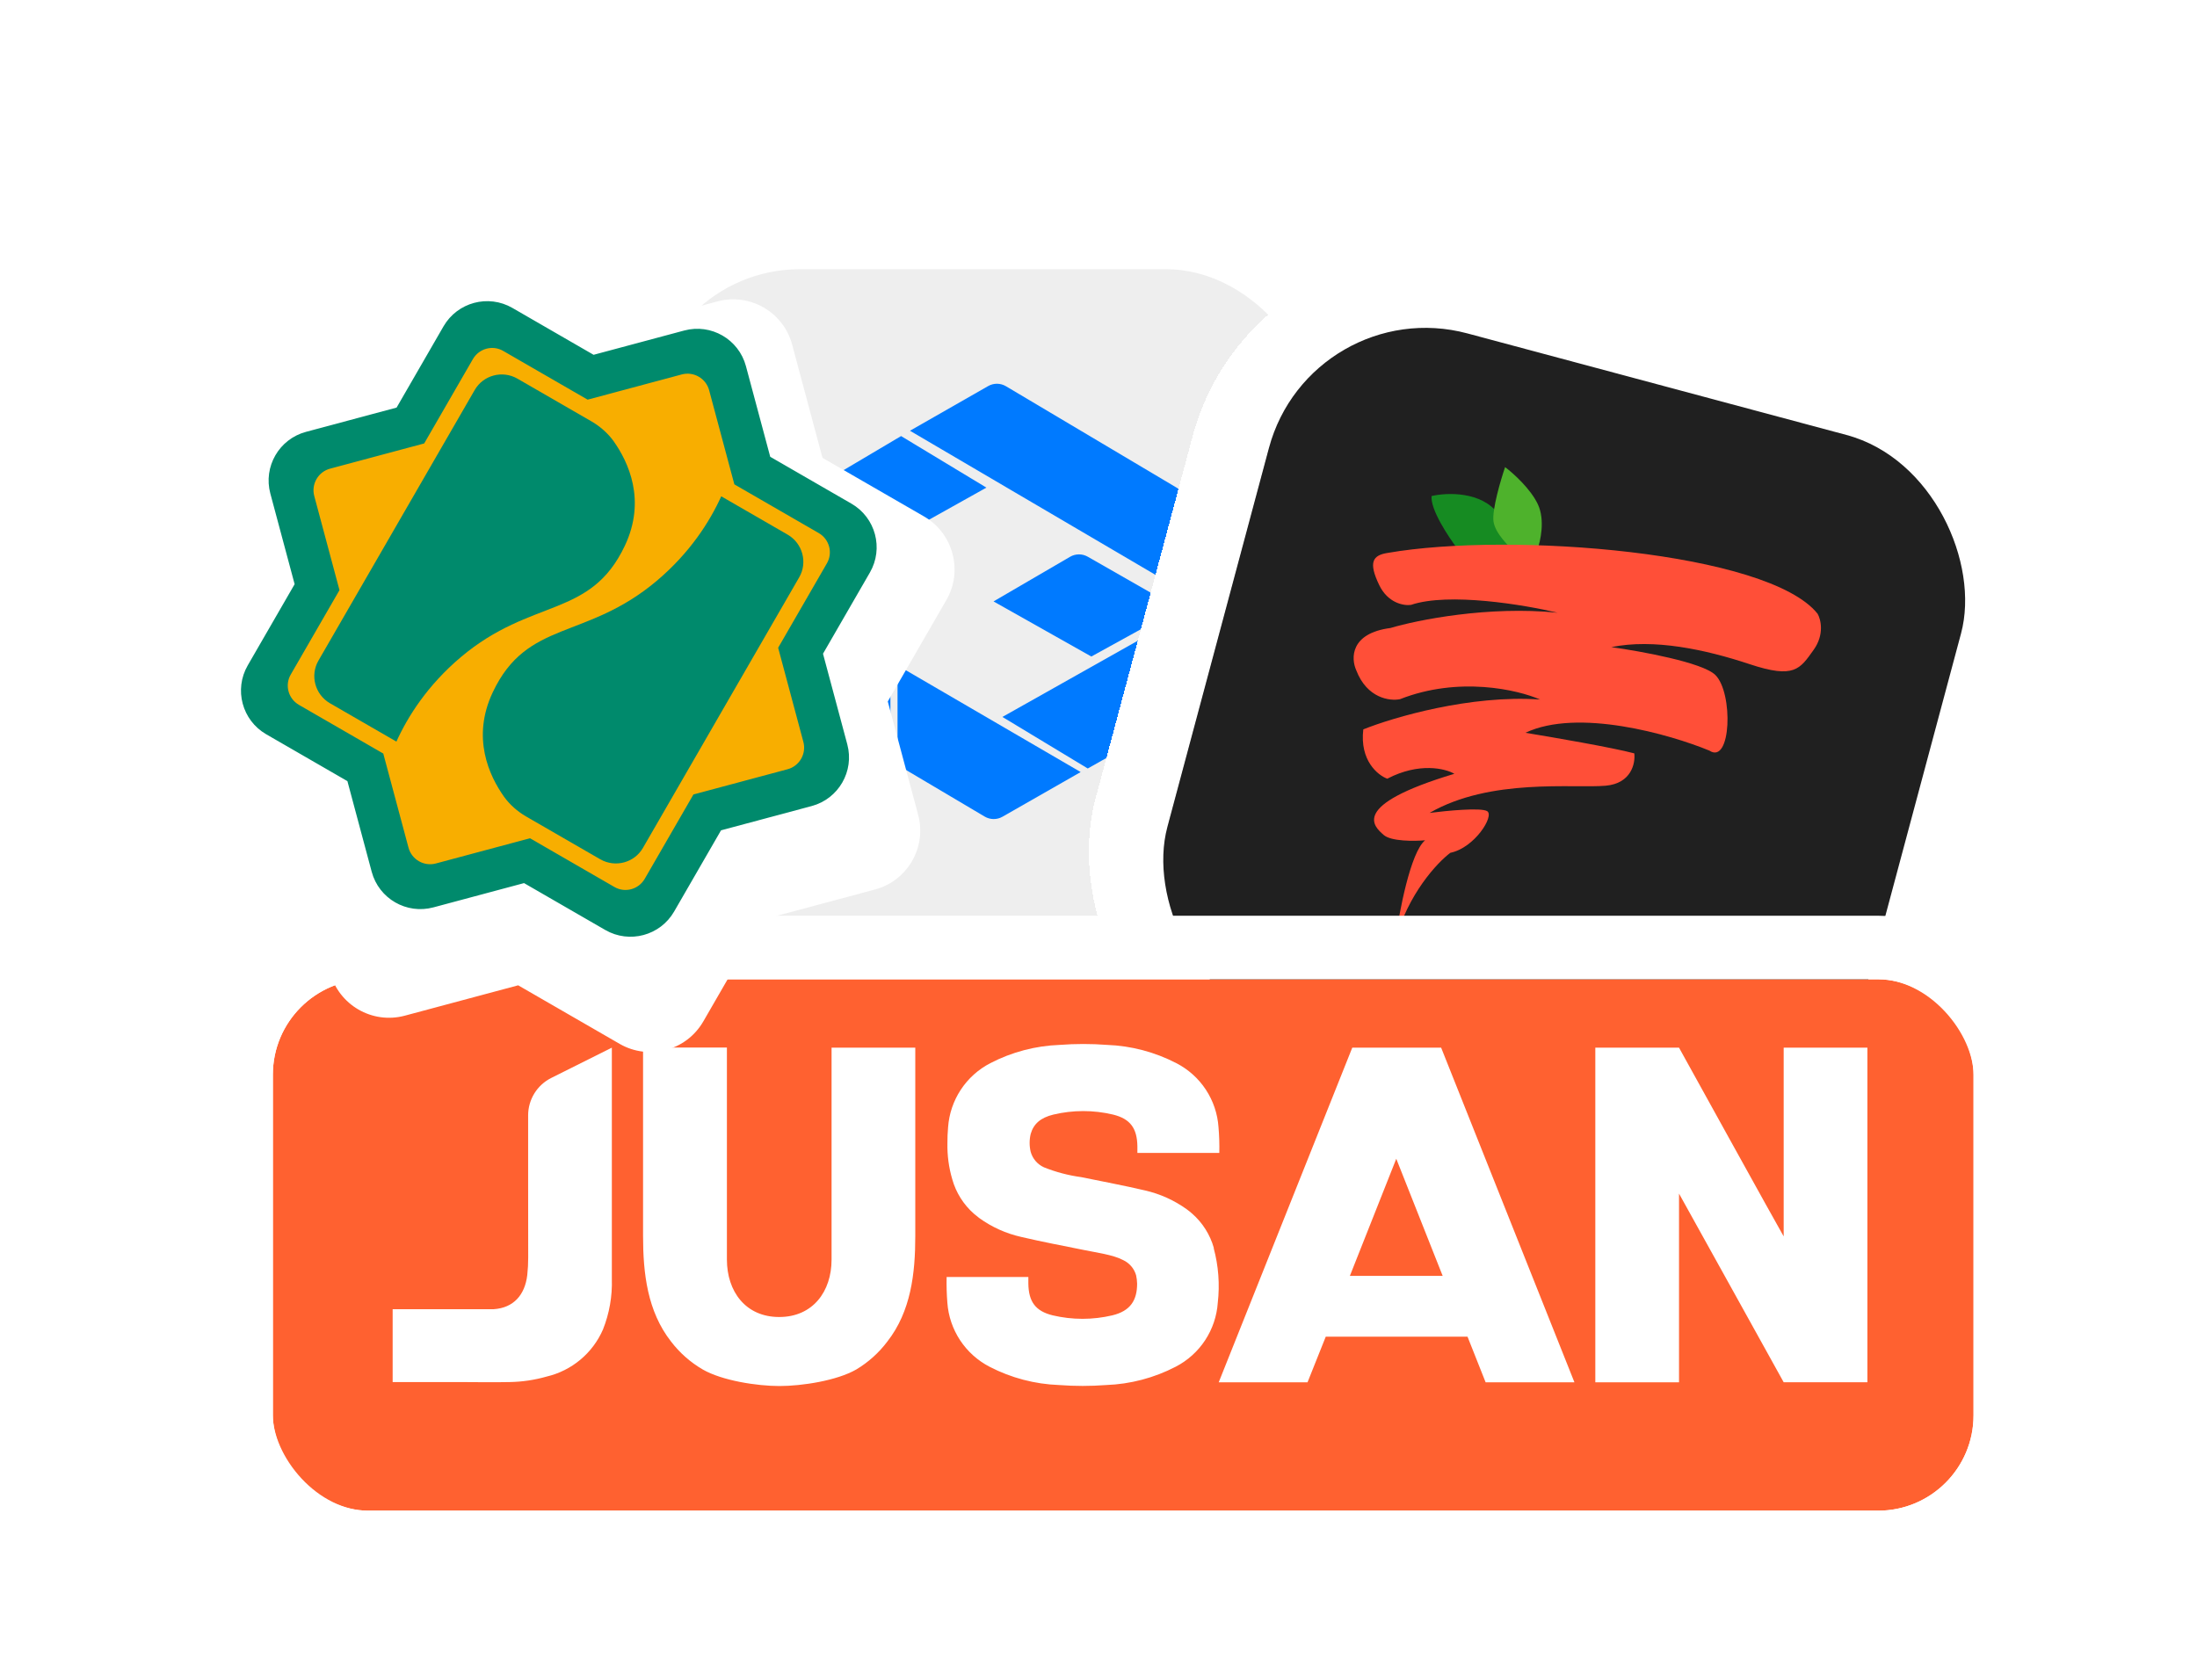
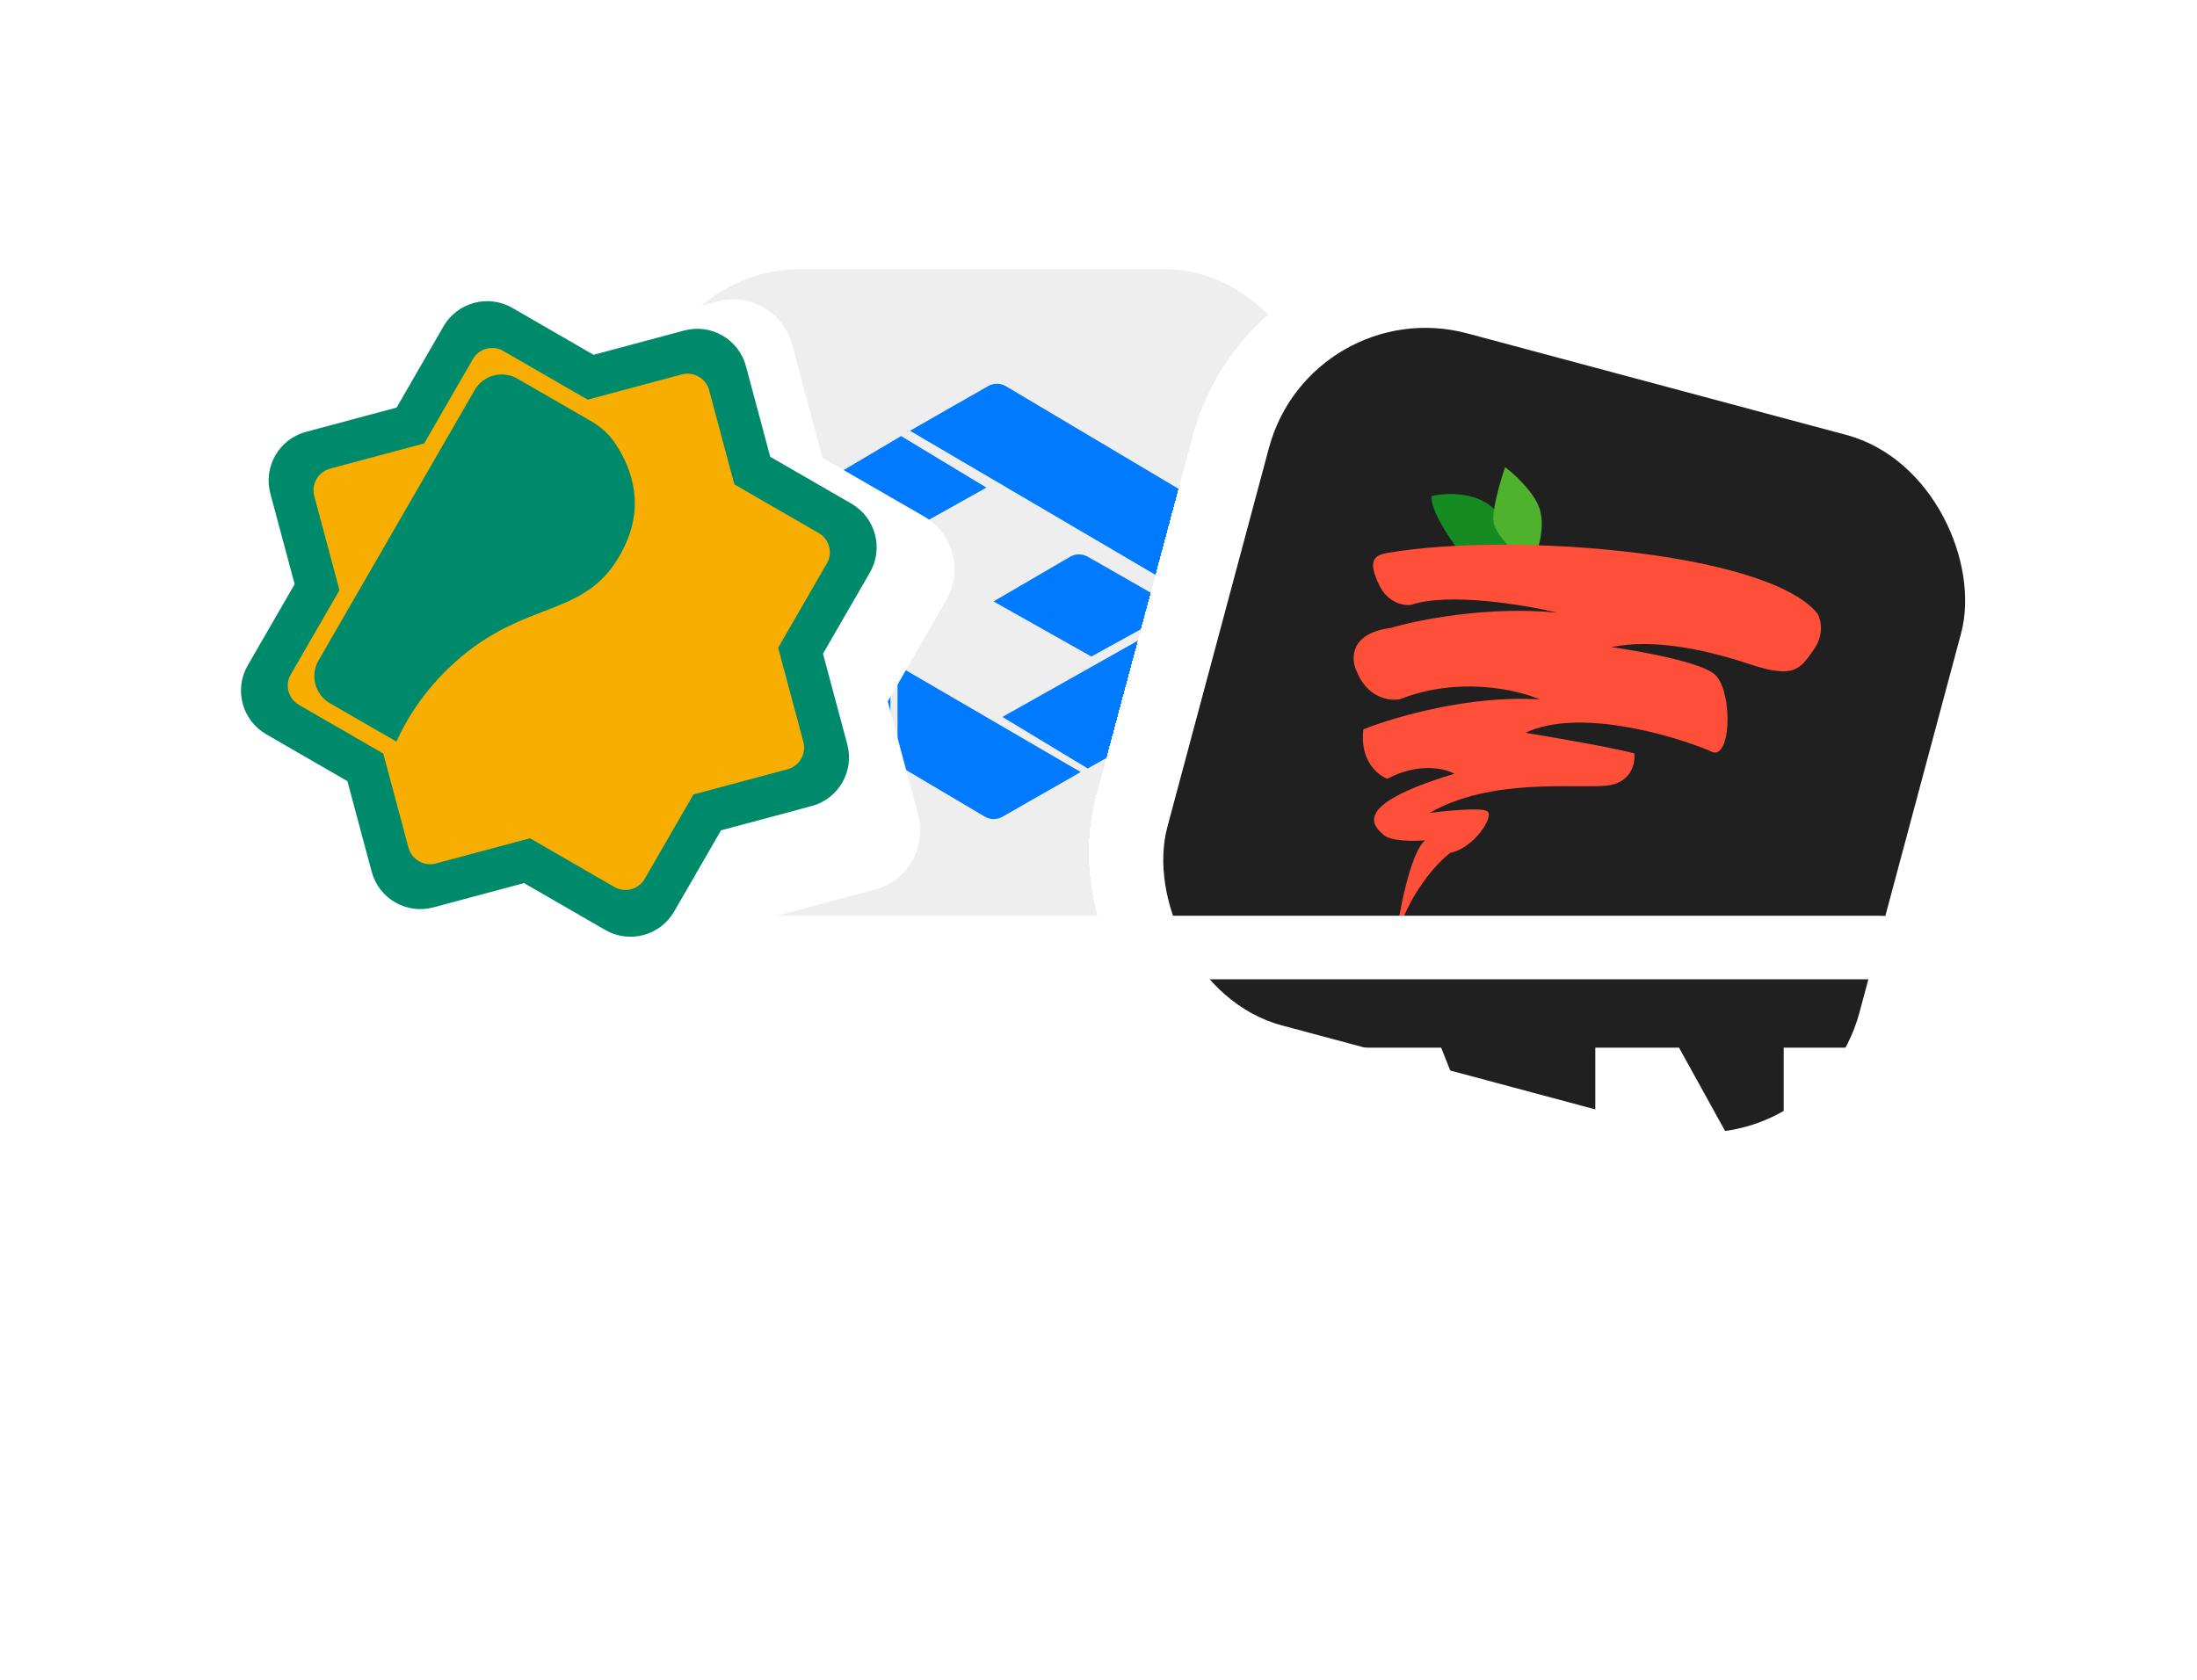
<svg xmlns="http://www.w3.org/2000/svg" width="306" height="234" viewBox="0 0 306 234" fill="none">
-   <rect x="85.39" y="32.515" width="103.02" height="103.02" rx="27.14" stroke="white" stroke-width="9.97" />
  <rect x="90.375" y="37.5" width="93.05" height="93.05" rx="21.047" fill="#EEEEEE" />
  <path d="M124.017 76.594L112.131 83.528V97.715C112.131 98.59 112.596 99.4 113.352 99.841L124.017 106.062V76.594Z" fill="#007AFF" />
  <path d="M165.125 82.539L126.742 60.004L137.63 53.782C138.4 53.342 139.347 53.35 140.109 53.803L163.921 67.956C164.668 68.399 165.125 69.203 165.125 70.072V82.539Z" fill="#007AFF" />
  <path d="M137.389 67.927L112.131 82.043V70.073C112.131 69.204 112.59 68.399 113.337 67.955L125.503 60.746L137.389 67.927Z" fill="#007AFF" />
  <path d="M125.01 106.559V92.691L150.516 107.549L139.626 113.772C138.857 114.212 137.911 114.204 137.15 113.753L125.01 106.559Z" fill="#007AFF" />
  <path d="M151.504 107.052L139.618 99.871L165.124 85.508V97.937C165.124 98.826 164.645 99.645 163.871 100.081L151.504 107.052Z" fill="#007AFF" />
  <path d="M149.04 77.562L138.381 83.779L152.001 91.456L164.135 84.77L151.501 77.551C150.738 77.115 149.799 77.119 149.04 77.562Z" fill="#007AFF" />
  <g filter="url(#filter0_d_231_6966)">
    <rect x="178.8" y="28.702" width="110.493" height="110.493" rx="29.108" transform="rotate(15 178.8 28.702)" stroke="white" stroke-width="10.693" shape-rendering="crispEdges" />
    <rect x="182.58" y="35.25" width="99.8" height="99.8" rx="22.574" transform="rotate(15 182.58 35.25)" fill="#202020" />
    <path d="M199.39 63.745C199.209 65.609 201.721 69.415 203 71.086L212.517 71.246C212.212 70.899 211.018 69.41 208.682 66.235C206.346 63.059 201.514 63.252 199.39 63.745Z" fill="#168B22" />
    <path d="M214.21 64.927C215.218 67.109 214.559 70.067 214.103 71.272L211.203 71.69C210.22 70.896 208.207 68.896 208.01 67.25C207.814 65.604 209.009 61.542 209.63 59.717C210.736 60.544 213.201 62.745 214.21 64.927Z" fill="#4EB22C" />
    <path d="M253.155 80.142C246.3 71.533 210.413 68.689 193.283 71.668C191.205 71.989 190.554 72.929 192.088 76.128C193.314 78.687 195.554 79.049 196.521 78.909C201.777 77.131 212.326 78.895 216.943 79.999C207.328 79.016 197.419 81.009 193.667 82.128C188.054 82.855 188.151 86.36 188.901 88.021C190.403 91.929 193.588 92.331 194.993 92.044C203.186 88.822 211.411 90.733 214.5 92.092C204.804 91.406 194.048 94.579 189.882 96.251C189.362 100.573 191.891 102.632 193.22 103.121C197.665 100.806 201.302 101.701 202.565 102.438C187.837 106.857 191.428 109.811 192.715 110.953C193.745 111.866 196.994 111.834 198.489 111.703C196.445 113.386 194.867 121.754 194.333 125.727C196.086 119.186 200.179 114.812 202.007 113.443C205.379 112.753 208.16 108.319 207.145 107.649C206.332 107.112 201.452 107.584 199.114 107.887C207.596 102.99 219.145 104.491 223.631 104.099C227.221 103.786 227.791 100.965 227.627 99.593C224.654 98.796 216.278 97.349 212.462 96.725C219.763 93.263 232.588 96.939 238.088 99.209C241.134 101.22 241.436 91.172 238.918 88.676C237.155 86.929 228.52 85.359 224.423 84.792C230.323 83.585 237.485 85.105 243.704 87.17C249.922 89.234 250.692 87.847 252.604 85.173C254.133 83.033 253.609 80.927 253.155 80.142Z" fill="#FF4F38" />
  </g>
  <g filter="url(#filter1_d_231_6966)">
-     <rect x="38.005" y="132.719" width="236.87" height="74.022" rx="13.282" fill="#FF6130" />
    <rect x="33.578" y="128.291" width="245.725" height="82.877" rx="17.71" stroke="white" stroke-width="8.855" />
  </g>
  <path d="M73.559 164.537V155.374C73.559 154.292 73.86 153.231 74.429 152.31C74.998 151.39 75.812 150.645 76.781 150.161L85.218 145.944C85.218 156.685 85.218 167.425 85.218 178.166C85.294 180.573 84.873 182.97 83.981 185.207C83.274 186.832 82.197 188.271 80.837 189.408C79.476 190.546 77.869 191.35 76.144 191.758C74.467 192.238 72.735 192.495 70.992 192.524C68.426 192.579 66.487 192.524 63.921 192.524H54.689V182.374H68.767C71.537 182.189 73.115 180.381 73.439 177.612C73.528 176.794 73.571 175.972 73.568 175.149L73.559 164.537ZM248.433 145.944V172.233C247.87 171.31 233.856 145.944 233.856 145.944H222.197V192.561H233.856V166.272C234.023 166.53 247.907 191.629 248.433 192.552H260.093V145.944H248.433ZM108.528 183.463C103.848 183.463 101.244 179.901 101.244 175.453V145.925H89.566V172.178C89.566 177.373 90.166 182.669 93.462 186.877C94.664 188.451 96.163 189.774 97.875 190.771C100.561 192.321 105.417 193.078 108.565 193.078C111.713 193.078 116.578 192.321 119.264 190.771C120.942 189.767 122.409 188.448 123.585 186.886C126.88 182.678 127.481 177.382 127.481 172.187V145.944H115.821V175.472C115.821 179.901 113.218 183.463 108.528 183.463ZM188.012 177.732L194.474 161.418L200.936 177.732H188.012ZM206.919 192.561H219.289L200.724 145.944H188.345L169.743 192.561H182.113L184.652 186.203H204.398L206.919 192.561ZM169.069 173.857C168.547 171.998 167.495 170.33 166.041 169.059C165.813 168.856 165.573 168.662 165.321 168.477C163.568 167.21 161.577 166.309 159.468 165.829C156.532 165.137 153.569 164.593 150.624 163.983C148.832 163.742 147.077 163.281 145.399 162.609C144.952 162.405 144.555 162.107 144.236 161.734C143.917 161.361 143.684 160.922 143.553 160.449C143.359 159.633 143.359 158.783 143.553 157.967C143.959 156.546 144.938 155.697 146.719 155.264C149.45 154.613 152.296 154.613 155.028 155.264C157.437 155.854 158.379 157.183 158.416 159.683C158.416 160.089 158.416 160.154 158.416 160.606H169.826C169.854 159.412 169.817 158.216 169.715 157.026C169.588 155.159 168.981 153.357 167.953 151.793C166.924 150.23 165.509 148.959 163.844 148.103C160.847 146.549 157.543 145.679 154.169 145.556C151.984 145.39 149.79 145.39 147.605 145.556C144.232 145.679 140.927 146.549 137.931 148.103C136.268 148.962 134.853 150.234 133.824 151.796C132.794 153.359 132.183 155.16 132.05 157.026C131.976 157.829 131.958 158.521 131.958 159.241C131.923 160.945 132.15 162.644 132.632 164.279C133.155 166.14 134.206 167.81 135.66 169.086C135.894 169.289 136.134 169.483 136.38 169.668C138.131 170.936 140.123 171.834 142.233 172.307C145.168 172.999 148.132 173.552 151.086 174.152C152.627 174.475 155.046 174.789 156.44 175.536C156.875 175.74 157.26 176.036 157.571 176.402C157.882 176.768 158.11 177.197 158.24 177.659C158.322 178.038 158.368 178.424 158.379 178.812C158.379 181.119 157.456 182.623 154.926 183.232C152.194 183.878 149.35 183.878 146.618 183.232C144.208 182.641 143.267 181.313 143.23 178.812V177.889H131.847C131.82 179.084 131.854 180.279 131.949 181.47C132.082 183.336 132.693 185.136 133.723 186.699C134.753 188.261 136.167 189.533 137.829 190.393C140.826 191.946 144.13 192.816 147.504 192.939C149.689 193.105 151.883 193.105 154.068 192.939C157.441 192.816 160.746 191.946 163.742 190.393C165.406 189.535 166.82 188.264 167.849 186.701C168.877 185.138 169.485 183.336 169.614 181.47C169.906 178.919 169.712 176.335 169.041 173.857H169.069Z" fill="white" />
  <g filter="url(#filter2_d_231_6966)">
    <path d="M92.775 140.906C90.681 141.467 88.346 141.237 86.319 140.068L72.171 131.902L56.384 136.132C51.837 137.35 47.184 134.641 45.973 130.123L41.744 114.34L27.561 106.154C23.509 103.815 22.107 98.581 24.446 94.529L32.616 80.383L28.387 64.6C27.169 60.054 29.879 55.402 34.398 54.191L50.186 49.961L58.355 35.815C60.695 31.763 65.93 30.36 69.983 32.699L84.131 40.865L99.918 36.635C104.464 35.417 109.118 38.126 110.328 42.643L114.558 58.427L128.706 66.593C132.758 68.932 134.16 74.166 131.82 78.217L123.651 92.363L127.88 108.147C129.098 112.692 126.388 117.345 121.869 118.556L106.136 122.771L97.967 136.917C96.777 138.978 94.897 140.338 92.775 140.906Z" fill="white" />
  </g>
  <path d="M88.744 126.988C87.179 127.408 85.434 127.235 83.919 126.361L73.346 120.256L61.547 123.418C58.149 124.328 54.671 122.303 53.767 118.926L50.605 107.127L40.005 101.007C36.977 99.258 35.928 95.346 37.677 92.318L43.782 81.744L40.62 69.945C39.71 66.547 41.735 63.069 45.112 62.165L56.911 59.003L63.016 48.429C64.764 45.401 68.677 44.352 71.705 46.101L82.279 52.206L94.078 49.044C97.475 48.134 100.953 50.159 101.858 53.536L105.019 65.335L115.593 71.44C118.622 73.188 119.67 77.101 117.922 80.129L111.817 90.703L114.978 102.502C115.889 105.899 113.863 109.377 110.486 110.282L98.729 113.433L92.624 124.007C91.735 125.547 90.33 126.563 88.744 126.988Z" fill="#F8AE00" />
  <path d="M88.744 126.988C87.179 127.408 85.434 127.235 83.919 126.361L73.346 120.256L61.547 123.418C58.149 124.328 54.671 122.303 53.767 118.926L50.605 107.127L40.005 101.007C36.977 99.258 35.928 95.346 37.677 92.318L43.782 81.744L40.62 69.945C39.71 66.547 41.735 63.069 45.112 62.165L56.911 59.003L63.016 48.429C64.764 45.401 68.677 44.352 71.705 46.101L82.279 52.206L94.078 49.044C97.475 48.134 100.953 50.159 101.858 53.536L105.019 65.335L115.593 71.44C118.622 73.188 119.67 77.101 117.922 80.129L111.817 90.703L114.978 102.502C115.889 105.899 113.863 109.377 110.486 110.282L98.729 113.433L92.624 124.007C91.735 125.547 90.33 126.563 88.744 126.988Z" fill="#F8AE00" />
  <path d="M118.059 71.085L106.362 64.332L102.864 51.277C102.015 48.106 98.751 46.221 95.58 47.071L82.525 50.569L70.829 43.816C67.983 42.173 64.338 43.15 62.695 45.995L55.942 57.692L42.888 61.19C39.717 62.04 37.832 65.303 38.682 68.474L42.18 81.529L35.427 93.226C33.784 96.072 34.761 99.716 37.606 101.359L49.303 108.112L52.801 121.167C53.651 124.338 56.914 126.222 60.085 125.372L73.14 121.874L84.837 128.627C87.682 130.27 91.327 129.294 92.97 126.448L99.723 114.752L112.778 111.254C115.949 110.404 117.833 107.14 116.983 103.969L113.485 90.915L120.238 79.218C121.881 76.372 120.905 72.728 118.059 71.085ZM116.083 79.029L109.526 90.386L112.924 103.071C113.52 105.294 112.194 107.592 109.97 108.188L97.286 111.587L90.729 122.944C89.568 124.954 87.015 125.638 85.025 124.472L73.668 117.915L60.984 121.314C58.76 121.909 56.462 120.583 55.867 118.359L52.468 105.675L41.111 99.118C39.1 97.957 38.416 95.404 39.582 93.414L46.139 82.057L42.741 69.373C42.145 67.149 43.471 64.852 45.695 64.256L58.379 60.857L64.936 49.5C66.097 47.49 68.65 46.805 70.64 47.972L81.997 54.529L94.681 51.13C96.905 50.534 99.203 51.861 99.799 54.084L103.197 66.769L114.555 73.326C116.565 74.486 117.249 77.04 116.083 79.029Z" stroke="#008A6C" stroke-width="2.132" stroke-miterlimit="10" />
  <path d="M66.12 54.325L44.353 92.025C43.162 94.088 43.874 96.744 45.942 97.955L55.211 103.306C56.806 99.789 59.552 95.456 64.176 91.547C74.078 83.2 82.225 86.181 87.029 76.022C90.03 69.678 87.526 64.368 85.465 61.456C84.661 60.347 83.621 59.434 82.441 58.735L72.05 52.736C69.967 51.55 67.311 52.262 66.12 54.325Z" fill="#008A6C" />
-   <path d="M89.547 118.119L111.314 80.419C112.505 78.356 111.793 75.7 109.725 74.489L100.456 69.138C98.861 72.655 96.115 76.988 91.491 80.897C81.59 89.244 73.442 86.263 68.638 96.422C65.637 102.766 68.141 108.076 70.202 110.988C71.006 112.097 72.046 113.01 73.226 113.709L83.617 119.708C85.7 120.894 88.356 120.182 89.547 118.119Z" fill="#008A6C" />
  <path d="M118.059 71.085L106.362 64.332L102.864 51.277C102.015 48.106 98.751 46.221 95.58 47.071L82.525 50.569L70.829 43.816C67.983 42.173 64.338 43.15 62.695 45.995L55.942 57.692L42.888 61.19C39.717 62.04 37.832 65.303 38.682 68.474L42.18 81.529L35.427 93.226C33.784 96.072 34.761 99.716 37.606 101.359L49.303 108.112L52.801 121.167C53.651 124.338 56.914 126.222 60.085 125.372L73.14 121.874L84.837 128.627C87.682 130.27 91.327 129.294 92.97 126.448L99.723 114.752L112.778 111.254C115.949 110.404 117.833 107.14 116.983 103.969L113.485 90.915L120.238 79.218C121.881 76.372 120.905 72.728 118.059 71.085ZM116.083 79.029L109.526 90.386L112.924 103.071C113.52 105.294 112.194 107.592 109.97 108.188L97.286 111.587L90.729 122.944C89.568 124.954 87.015 125.638 85.025 124.472L73.668 117.915L60.984 121.314C58.76 121.909 56.462 120.583 55.867 118.359L52.468 105.675L41.111 99.118C39.1 97.957 38.416 95.404 39.582 93.414L46.139 82.057L42.741 69.373C42.145 67.149 43.471 64.852 45.695 64.256L58.379 60.857L64.936 49.5C66.097 47.49 68.65 46.805 70.64 47.972L81.997 54.529L94.681 51.13C96.905 50.534 99.203 51.861 99.799 54.084L103.197 66.769L114.555 73.326C116.565 74.486 117.249 77.04 116.083 79.029Z" fill="#008A6C" />
  <defs>
    <filter id="filter0_d_231_6966" x="148.043" y="29.889" width="139.644" height="141.652" filterUnits="userSpaceOnUse" color-interpolation-filters="sRGB">
      <feFlood flood-opacity="0" result="BackgroundImageFix" />
      <feColorMatrix in="SourceAlpha" type="matrix" values="0 0 0 0 0 0 0 0 0 0 0 0 0 0 0 0 0 0 127 0" result="hardAlpha" />
      <feOffset dy="5.354" />
      <feGaussianBlur stdDeviation="1.673" />
      <feComposite in2="hardAlpha" operator="out" />
      <feColorMatrix type="matrix" values="0 0 0 0 0 0 0 0 0 0 0 0 0 0 0 0 0 0 0.05 0" />
      <feBlend mode="normal" in2="BackgroundImageFix" result="effect1_dropShadow_231_6966" />
      <feBlend mode="normal" in="SourceGraphic" in2="effect1_dropShadow_231_6966" result="shape" />
    </filter>
    <filter id="filter1_d_231_6966" x="26.837" y="123.863" width="259.206" height="97.747" filterUnits="userSpaceOnUse" color-interpolation-filters="sRGB">
      <feFlood flood-opacity="0" result="BackgroundImageFix" />
      <feColorMatrix in="SourceAlpha" type="matrix" values="0 0 0 0 0 0 0 0 0 0 0 0 0 0 0 0 0 0 127 0" result="hardAlpha" />
      <feOffset dy="3.701" />
      <feGaussianBlur stdDeviation="1.157" />
      <feComposite in2="hardAlpha" operator="out" />
      <feColorMatrix type="matrix" values="0 0 0 0 0 0 0 0 0 0 0 0 0 0 0 0 0 0 0.05 0" />
      <feBlend mode="normal" in2="BackgroundImageFix" result="effect1_dropShadow_231_6966" />
      <feBlend mode="normal" in="SourceGraphic" in2="effect1_dropShadow_231_6966" result="shape" />
    </filter>
    <filter id="filter2_d_231_6966" x="19.967" y="31.566" width="116.333" height="118.333" filterUnits="userSpaceOnUse" color-interpolation-filters="sRGB">
      <feFlood flood-opacity="0" result="BackgroundImageFix" />
      <feColorMatrix in="SourceAlpha" type="matrix" values="0 0 0 0 0 0 0 0 0 0 0 0 0 0 0 0 0 0 127 0" result="hardAlpha" />
      <feOffset dy="5.354" />
      <feGaussianBlur stdDeviation="1.673" />
      <feComposite in2="hardAlpha" operator="out" />
      <feColorMatrix type="matrix" values="0 0 0 0 0 0 0 0 0 0 0 0 0 0 0 0 0 0 0.05 0" />
      <feBlend mode="normal" in2="BackgroundImageFix" result="effect1_dropShadow_231_6966" />
      <feBlend mode="normal" in="SourceGraphic" in2="effect1_dropShadow_231_6966" result="shape" />
    </filter>
  </defs>
</svg>